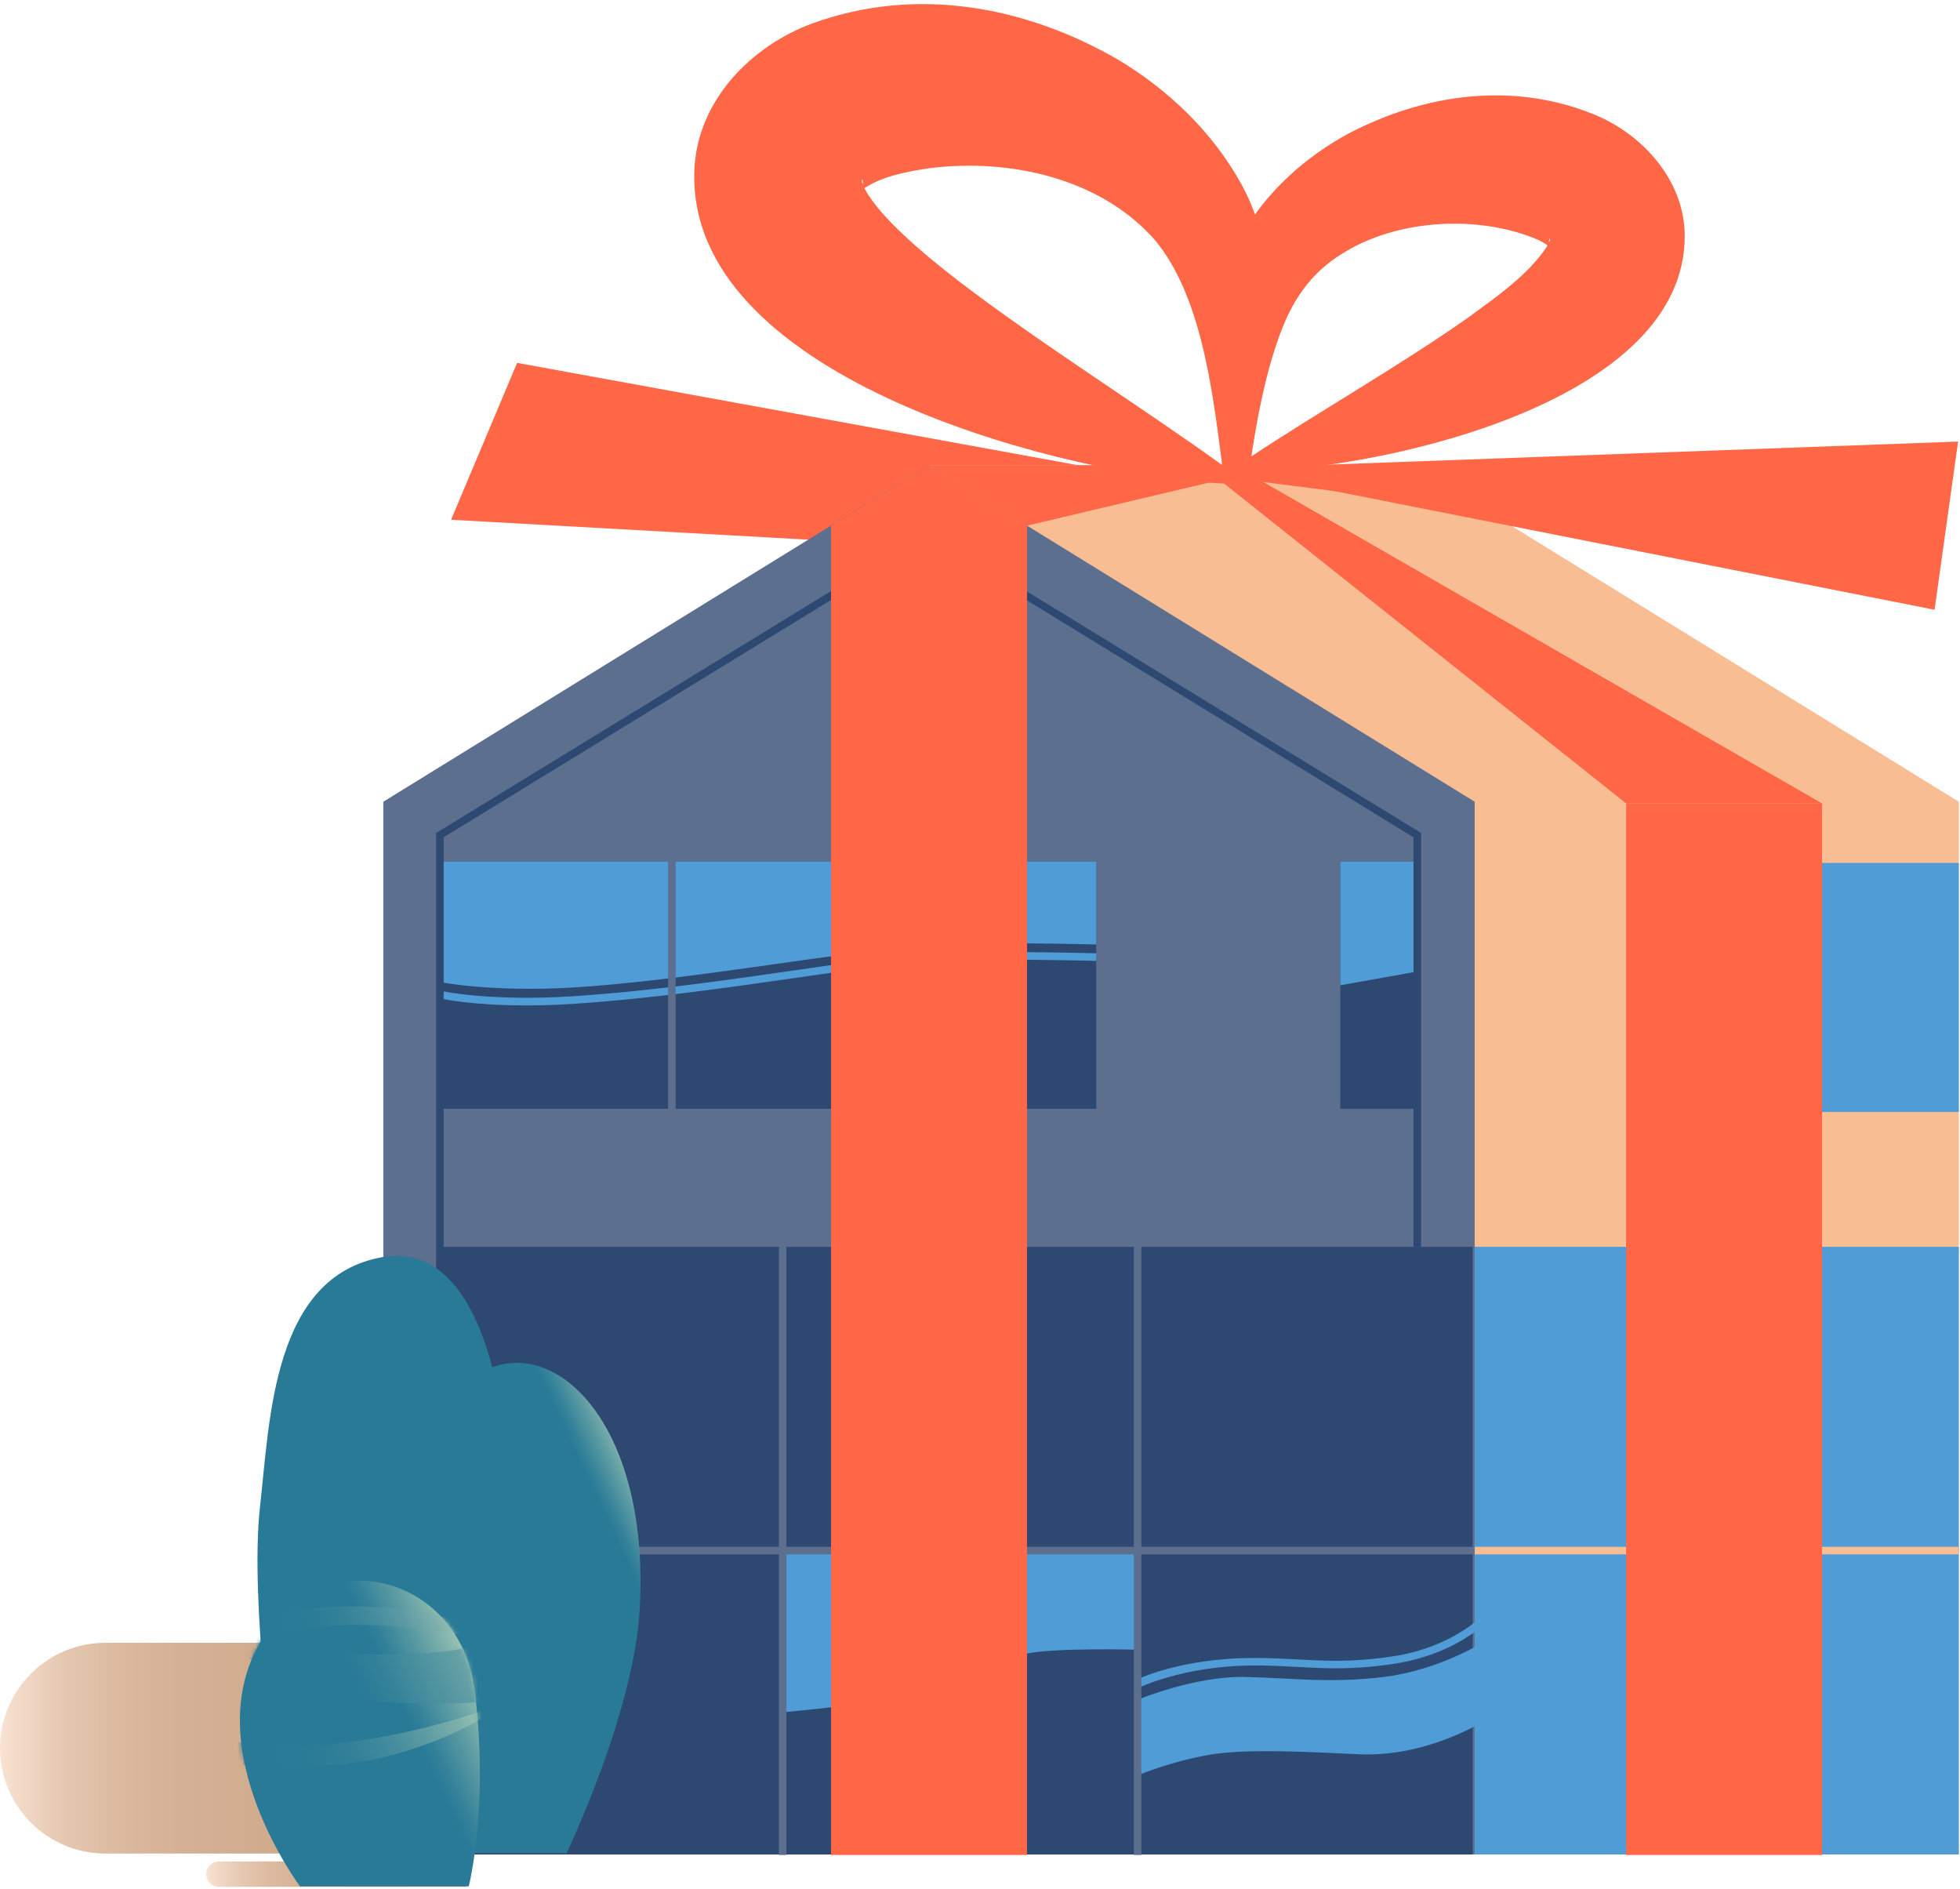
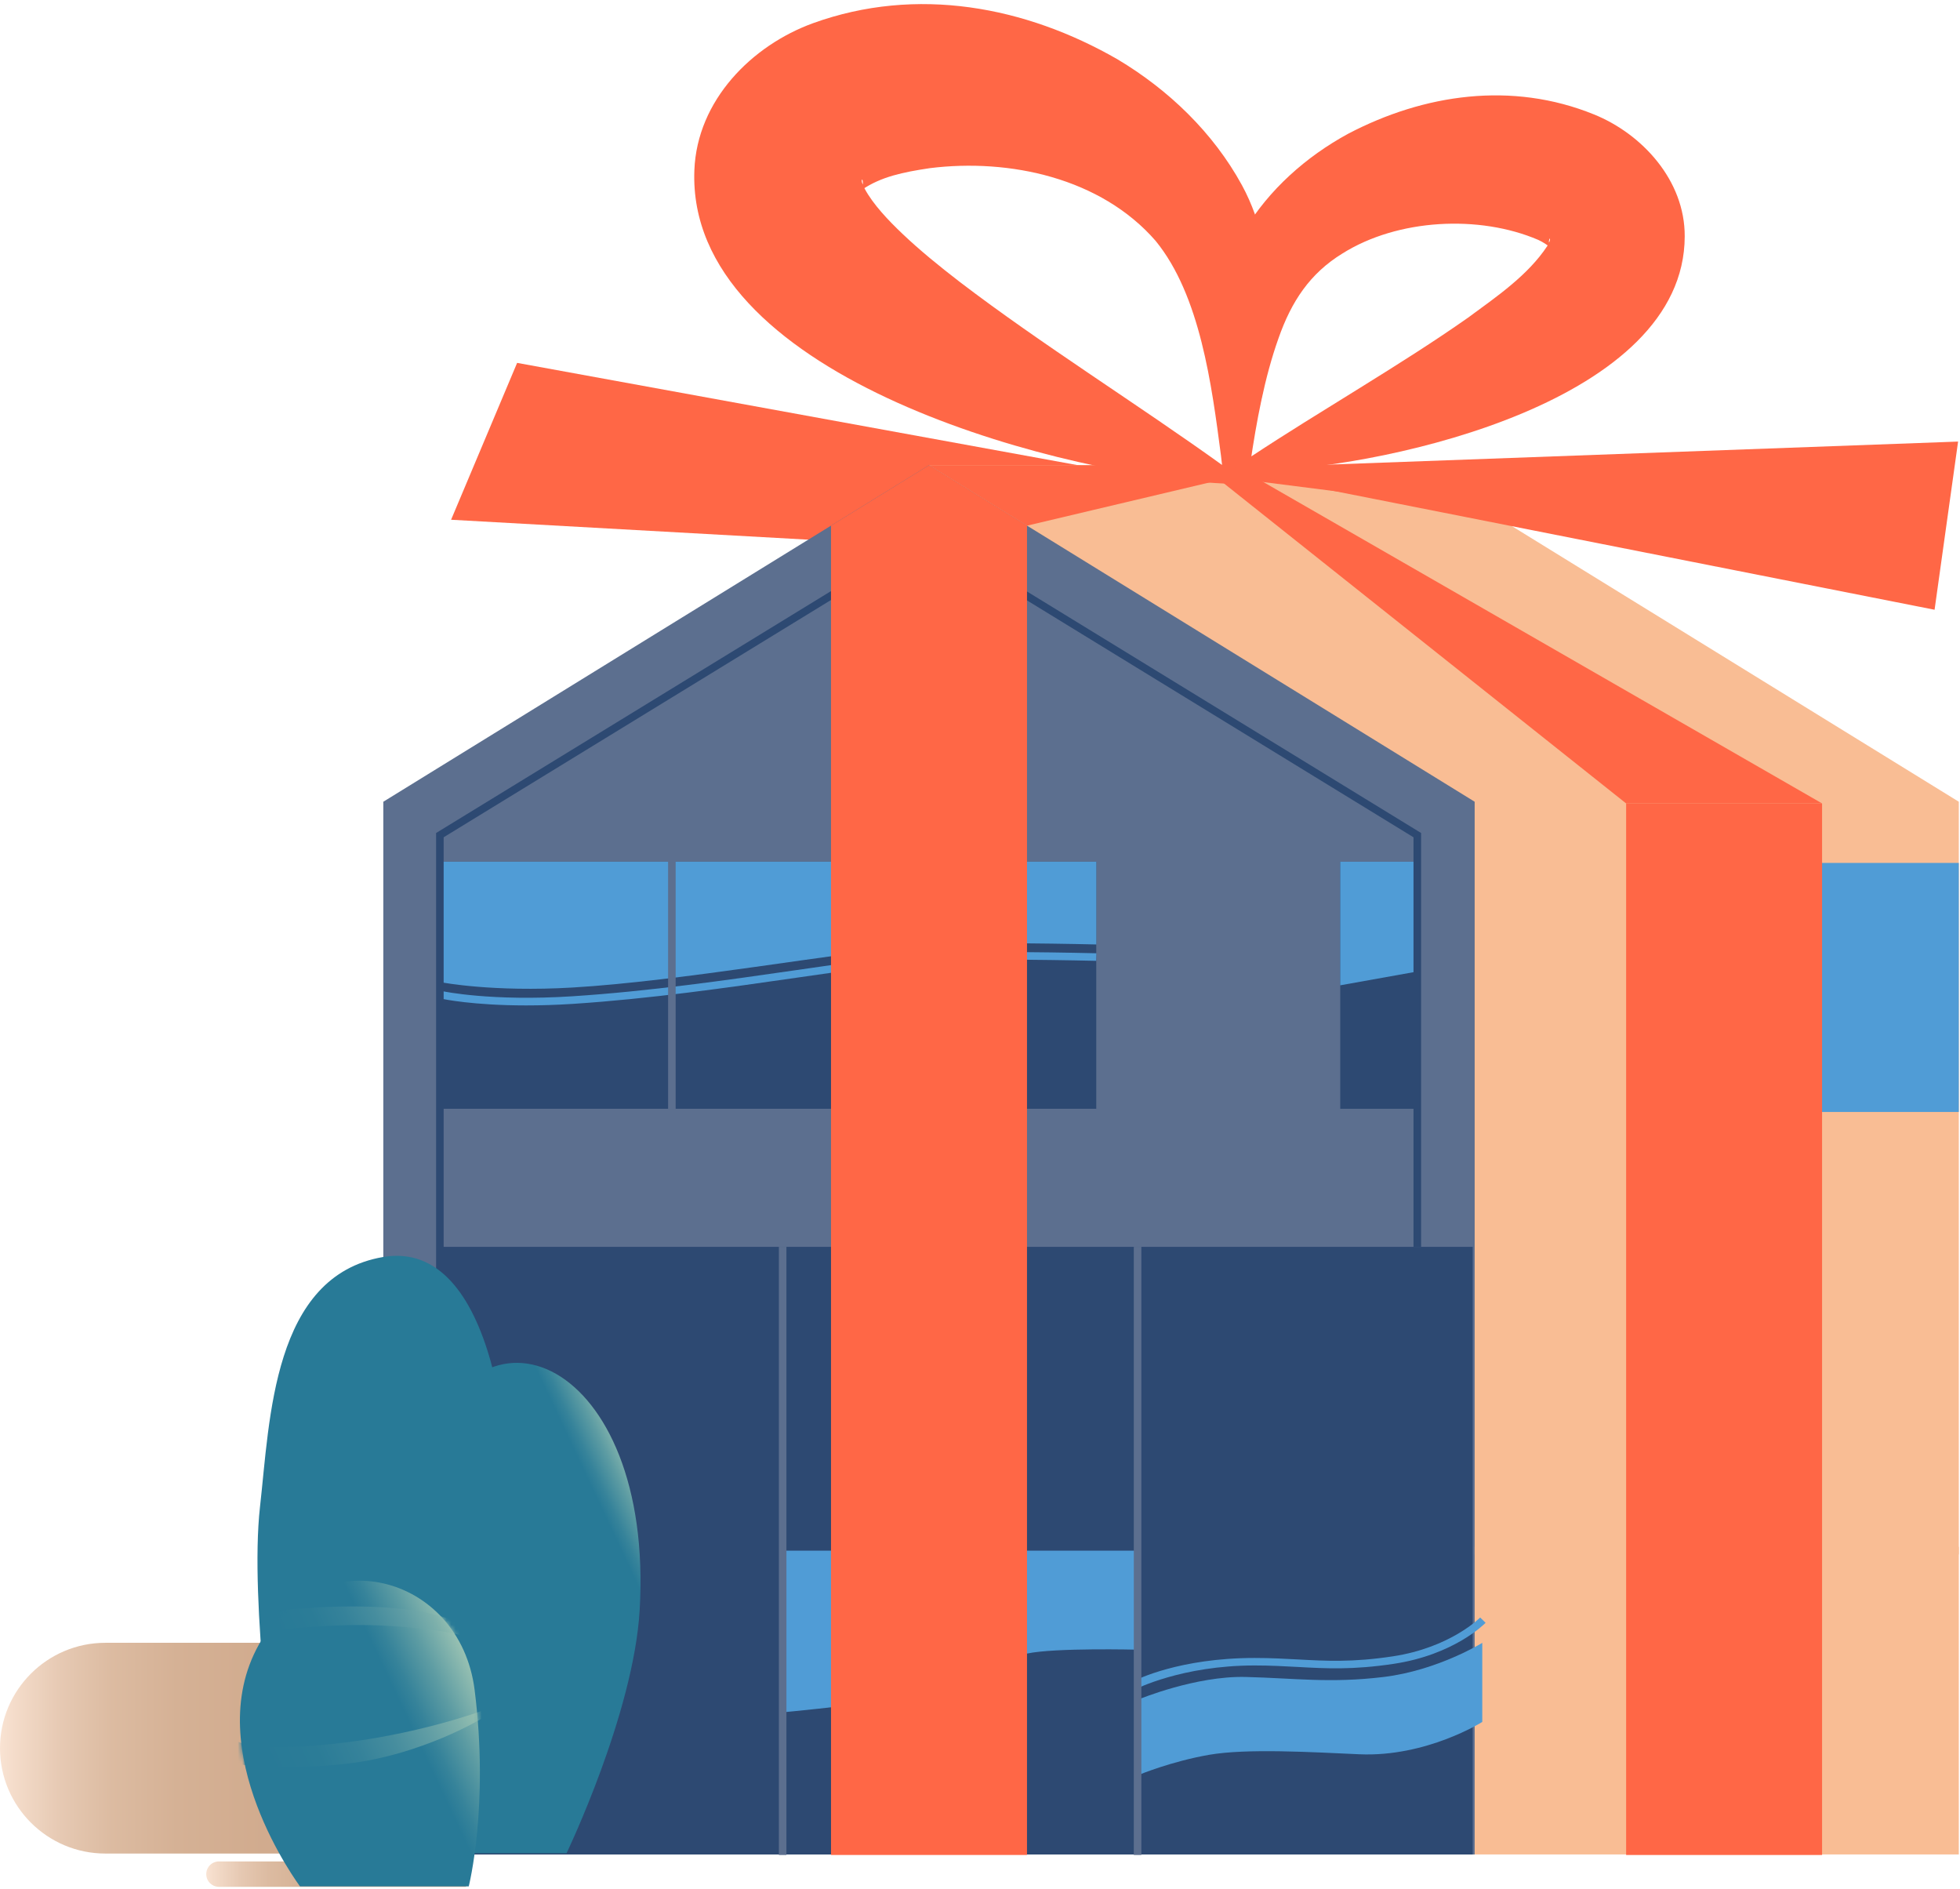
<svg xmlns="http://www.w3.org/2000/svg" width="441" height="425" viewBox="0 0 441 425" fill="none">
  <path d="M253.798 106.706L116.353 81.633L101.495 116.922L234.763 124.356L253.798 106.706Z" fill="#FF6746" />
  <path d="M317.949 104.65H209.029L208.737 171.993L195.178 180.358V417.178H440.731V180.358L317.949 104.65Z" fill="#F9BD94" />
  <path d="M331.8 417.178H86.247V180.358L209.029 104.65L331.8 180.358V417.178Z" fill="#5C6F8F" />
  <path d="M246.656 193.852H98.963V249.432H246.656V193.852Z" fill="#2D4972" />
  <path d="M99.482 221.003C99.482 221.003 110.856 223.211 128.863 222.151C153.103 220.722 187.678 214.424 207.287 212.638C217.135 211.74 246.667 212.465 246.667 212.465V193.852H98.963L99.472 221.003H99.482Z" fill="#509CD6" />
  <path d="M118.368 226.177C106.378 226.177 99.647 224.738 99.301 224.662L99.669 222.996C99.777 223.017 110.523 225.301 128.811 224.121C146.018 223.006 163.635 220.474 179.164 218.234C189.51 216.741 199.282 215.334 207.203 214.62C216.986 213.732 245.468 214.414 246.68 214.446L246.637 216.145C246.345 216.145 217.04 215.431 207.354 216.319C199.476 217.033 189.726 218.44 179.402 219.922C163.83 222.162 146.191 224.705 128.909 225.831C125.045 226.08 121.518 226.177 118.358 226.177H118.368Z" fill="#509CD6" />
  <path d="M318.891 193.853H301.555V249.433H318.891V193.853Z" fill="#2D4972" />
  <path d="M331.357 280.49H98.963V417.178H331.357V280.49Z" fill="#2D4972" />
  <path d="M255.964 371.111C255.964 371.111 237.297 370.635 231.074 371.987C222.266 373.903 204.659 380.861 195.85 382.776C190.915 383.848 176.101 385.2 176.101 385.2V348.84H255.964V371.122V371.111Z" fill="#509CD6" />
  <path d="M256.375 382.225C256.375 382.225 269.036 376.987 280.226 377.247C291.405 377.518 299.229 378.708 311.349 377.247C323.48 375.775 333.511 369.574 333.511 369.574V387.365C333.511 387.365 320.915 395.319 305.83 394.637C295.192 394.161 280.496 393.285 272.012 394.767C263.528 396.25 256.386 399.215 256.386 399.215V382.225H256.375Z" fill="#509CD6" />
  <path d="M255.347 380.082L255.25 378.102C255.683 377.875 265.39 372.973 282.282 372.973C285.897 372.973 289.035 373.146 292.065 373.308C298.374 373.654 304.326 373.979 313.34 372.615C326.294 370.668 332.971 363.947 333.036 363.872L334.259 365.062C333.977 365.354 327.116 372.258 313.6 374.293C304.413 375.678 298.374 375.353 291.979 374.996C288.97 374.834 285.864 374.661 282.293 374.661C265.855 374.661 255.466 380.007 255.358 380.061L255.347 380.082Z" fill="#509CD6" />
-   <path d="M331.8 347.974H98.963V349.673H331.8V347.974Z" fill="#5C6F8F" />
  <path d="M256.805 280.49H255.106V417.297H256.805V280.49Z" fill="#5C6F8F" />
  <path d="M176.946 280.49H175.247V417.297H176.946V280.49Z" fill="#5C6F8F" />
  <path d="M152.022 192.565H150.323V249.432H152.022V192.565Z" fill="#5C6F8F" />
-   <path d="M440.731 280.49H331.801V417.178H440.731V280.49Z" fill="#509CD6" />
  <path d="M440.73 194.123H380.324V250.146H440.73V194.123Z" fill="#509CD6" />
  <path d="M440.731 347.974H331.801V349.673H440.731V347.974Z" fill="#F9BD94" />
  <path d="M409.967 180.737H365.88V417.297H409.967V180.737Z" fill="#FF6746" />
  <path d="M365.877 180.737L270.235 104.65H277.67L409.964 180.737H365.877Z" fill="#FF6746" />
  <path d="M231.074 118.253L276.611 107.474L334.463 114.833L317.95 104.65H209.03L231.074 118.253Z" fill="#FF6746" />
  <path d="M277.326 108.676C276.958 108.925 276.363 108.882 276.006 108.784H275.855H275.541C274.48 108.752 272.327 108.59 271.234 108.514C235.338 105.7 154.436 84.1 156.233 38.282C156.849 22.525 169.197 10.2 182.951 5.211C206.282 -3.208 230.739 1.434 251.43 13.338C262.923 20.188 272.987 29.852 279.436 41.658C283.982 49.98 285.8 60.033 285.919 68.712C286.027 81.936 283.505 94.532 278.517 106.588L278.268 107.15L278.138 107.432L278.073 107.572C278.073 107.507 278.04 107.778 277.9 108.059C277.759 108.319 277.543 108.546 277.337 108.676H277.326ZM275.909 106.263C275.714 106.339 275.508 106.512 275.378 106.728C275.238 106.966 275.216 107.194 275.227 107.075V106.923C275.097 105.765 274.859 103.677 274.718 102.486C272.651 86.708 270.065 66.461 260.001 54.168C247.697 40.035 227.179 35.598 209.226 37.827C203.101 38.747 198.307 39.742 193.978 42.654C193.719 42.848 193.654 42.967 193.675 42.881C193.697 42.805 193.838 42.535 193.967 42.134C194.108 41.745 194.173 41.225 194.13 40.879C194.097 40.522 194.011 40.338 193.957 40.392C193.957 40.446 193.924 40.489 193.903 40.543C193.859 41.139 194.206 41.647 194.573 42.491C196.435 45.954 199.887 49.601 203.09 52.631C206.921 56.278 211.358 59.892 215.989 63.453C234.224 77.38 256.202 91.091 275.129 104.715L276.114 105.44L276.601 105.798L276.85 105.982L276.969 106.068L277.034 106.111C276.796 106.003 276.201 106.046 275.93 106.274L275.909 106.263Z" fill="#FF6746" />
  <path d="M280.714 103.979C280.509 103.784 280.033 103.73 279.838 103.817L279.892 103.784L279.989 103.719L280.195 103.579C280.433 103.416 281.158 102.929 281.418 102.756C297.066 92.411 315.17 82.109 330.267 71.493C336.857 66.656 343.815 61.894 348.144 55.336C348.468 54.665 348.75 54.276 348.75 53.799C348.685 53.55 348.609 53.691 348.544 54.059C348.404 54.47 348.728 55.39 348.847 55.682C348.198 55.141 347.127 54.427 346.099 53.962C332.853 48.28 314.489 49.189 302.011 57.046C294.75 61.515 290.584 67.77 287.662 76.103C284.513 84.933 282.695 94.889 281.31 104.304L281.277 104.542L281.256 104.661C281.256 104.758 281.256 104.574 281.147 104.38C281.05 104.206 280.888 104.055 280.736 103.99L280.714 103.979ZM279.502 105.873C279.351 105.765 279.178 105.581 279.07 105.364C278.961 105.126 278.94 104.91 278.94 104.964L278.896 104.845L278.799 104.607C276.927 99.813 275.672 94.835 274.817 89.749C272.836 77.185 273.193 63.582 279.946 51.938C285.508 42.653 293.895 35.219 303.353 30.078C320.365 21.172 340.158 18.229 358.641 25.739C369.462 30.111 379.126 40.586 379.061 53.172C379.007 90.052 313.396 104.791 284.394 105.927C283.593 105.938 281.743 106.014 280.92 105.992H280.671H280.541C280.26 106.068 279.773 106.057 279.492 105.862L279.502 105.873Z" fill="#FF6746" />
  <path d="M274.61 105.407L440.57 99.336L435.279 137.169L274.61 105.407Z" fill="#FF6746" />
  <path d="M301.555 221.654L318.891 218.548V193.853H301.555V221.654Z" fill="#509CD6" />
  <path d="M99.821 417.297H98.122V187.392L208.956 119.509L319.748 187.392V280.491H318.038V188.356L208.956 121.511L99.821 188.356V417.297Z" fill="#2D4972" />
  <path d="M58.5 338.971C60.73 319.33 61.303 287.028 86.204 282.775C111.104 278.522 116.569 325.899 114.145 354.446C111.71 382.994 109.286 410.329 109.286 410.329L62.212 403.1C62.212 403.1 56.076 360.431 58.5 338.971Z" fill="#287A97" />
  <path d="M49.259 418.747H104.86V424.461H49.259C47.679 424.461 46.402 423.184 46.402 421.604C46.402 420.024 47.679 418.747 49.259 418.747Z" fill="url(#paint0_linear_952_13684)" />
  <path d="M23.71 369.563H104.861V416.973H23.71C10.627 416.973 0 406.346 0 393.263C0 380.179 10.627 369.563 23.71 369.563Z" fill="url(#paint1_linear_952_13684)" />
  <path d="M101.02 416.886C101.02 416.886 82.98 368.946 94.905 328.582C106.831 288.217 147.217 305.716 143.927 362.172C142.575 385.471 127.478 416.886 127.478 416.886H101.02Z" fill="url(#paint2_linear_952_13684)" />
  <path d="M67.515 424.374C67.515 424.374 44.746 394.009 58.273 369.92C71.8 345.831 103.486 354.077 106.786 380.146C110.087 406.216 105.466 424.363 105.466 424.363H67.515V424.374Z" fill="url(#paint3_linear_952_13684)" />
  <mask id="mask0_952_13684" style="mask-type:luminance" maskUnits="userSpaceOnUse" x="53" y="355" width="55" height="70">
    <path d="M67.515 424.374C67.515 424.374 44.746 394.009 58.273 369.92C71.8 345.831 103.486 354.077 106.786 380.146C110.087 406.216 105.466 424.363 105.466 424.363H67.515V424.374Z" fill="white" />
  </mask>
  <g mask="url(#mask0_952_13684)">
-     <path d="M58.672 367.431C58.672 367.431 59.765 371.143 79.428 372.019C99.091 372.896 106.298 370.266 106.298 370.266L109.133 382.722C109.133 382.722 97.554 384.248 79.633 382.289C61.713 380.319 54.949 371.803 54.949 371.803L58.661 367.431H58.672Z" fill="url(#paint4_linear_952_13684)" />
    <path d="M52.991 391.466C52.991 391.466 55.61 394.301 74.623 392.342C93.637 390.373 108.268 384.918 108.268 384.918V386.672C108.268 386.672 94.935 394.755 78.335 396.725C61.735 398.694 51.238 396.508 51.238 396.508L52.991 391.487V391.466Z" fill="url(#paint5_linear_952_13684)" />
    <path d="M102.369 364.812C102.369 364.812 97.997 362.193 85.325 361.533C72.652 360.873 59.764 362.626 59.764 362.626L55.608 367.431C55.608 367.431 72.652 365.028 85.974 365.678C99.306 366.338 104.544 368.08 104.544 368.08L102.358 364.801L102.369 364.812Z" fill="url(#paint6_linear_952_13684)" />
  </g>
  <path d="M231.075 417.297H186.977V118.253L209.031 104.65L231.075 118.253V417.297Z" fill="#FF6746" />
  <defs>
    <linearGradient id="paint0_linear_952_13684" x1="46.402" y1="421.604" x2="104.86" y2="421.604" gradientUnits="userSpaceOnUse">
      <stop stop-color="#F9E3D3" />
      <stop offset="0.03" stop-color="#F4DCCA" />
      <stop offset="0.13" stop-color="#E6C9B3" />
      <stop offset="0.24" stop-color="#DCBBA1" />
      <stop offset="0.38" stop-color="#D5B195" />
      <stop offset="0.57" stop-color="#D1AB8E" />
      <stop offset="1" stop-color="#D0AA8C" />
    </linearGradient>
    <linearGradient id="paint1_linear_952_13684" x1="0" y1="393.263" x2="104.861" y2="393.263" gradientUnits="userSpaceOnUse">
      <stop stop-color="#F9E3D3" />
      <stop offset="0.03" stop-color="#F4DCCA" />
      <stop offset="0.13" stop-color="#E6C9B3" />
      <stop offset="0.24" stop-color="#DCBBA1" />
      <stop offset="0.38" stop-color="#D5B195" />
      <stop offset="0.57" stop-color="#D1AB8E" />
      <stop offset="1" stop-color="#D0AA8C" />
    </linearGradient>
    <linearGradient id="paint2_linear_952_13684" x1="171.479" y1="337.596" x2="139.923" y2="352.422" gradientUnits="userSpaceOnUse">
      <stop offset="0.58" stop-color="#ACCEB7" />
      <stop offset="0.62" stop-color="#9BC3B3" />
      <stop offset="0.78" stop-color="#5D9CA3" />
      <stop offset="0.9" stop-color="#36839A" />
      <stop offset="0.96" stop-color="#287A97" />
    </linearGradient>
    <linearGradient id="paint3_linear_952_13684" x1="139.965" y1="366.749" x2="90.76" y2="389.864" gradientUnits="userSpaceOnUse">
      <stop offset="0.58" stop-color="#ACCEB7" />
      <stop offset="0.62" stop-color="#9BC3B3" />
      <stop offset="0.78" stop-color="#5D9CA3" />
      <stop offset="0.9" stop-color="#36839A" />
      <stop offset="0.96" stop-color="#287A97" />
    </linearGradient>
    <linearGradient id="paint4_linear_952_13684" x1="118.548" y1="358.795" x2="78.032" y2="377.841" gradientUnits="userSpaceOnUse">
      <stop stop-color="#ACCEB7" />
      <stop offset="0.1" stop-color="#9BC3B3" />
      <stop offset="0.5" stop-color="#5D9CA3" />
      <stop offset="0.8" stop-color="#36839A" />
      <stop offset="0.96" stop-color="#287A97" />
    </linearGradient>
    <linearGradient id="paint5_linear_952_13684" x1="107.261" y1="376.683" x2="59.073" y2="399.322" gradientUnits="userSpaceOnUse">
      <stop stop-color="#ACCEB7" />
      <stop offset="0.03" stop-color="#A2C8B4" />
      <stop offset="0.16" stop-color="#7DB0AB" />
      <stop offset="0.3" stop-color="#5E9CA4" />
      <stop offset="0.44" stop-color="#468D9E" />
      <stop offset="0.59" stop-color="#35829A" />
      <stop offset="0.75" stop-color="#2B7C97" />
      <stop offset="0.96" stop-color="#287A97" />
    </linearGradient>
    <linearGradient id="paint6_linear_952_13684" x1="101.276" y1="356.371" x2="63.757" y2="374" gradientUnits="userSpaceOnUse">
      <stop stop-color="#ACCEB7" />
      <stop offset="0.03" stop-color="#A2C8B4" />
      <stop offset="0.16" stop-color="#7DB0AB" />
      <stop offset="0.3" stop-color="#5E9CA4" />
      <stop offset="0.44" stop-color="#468D9E" />
      <stop offset="0.59" stop-color="#35829A" />
      <stop offset="0.75" stop-color="#2B7C97" />
      <stop offset="0.96" stop-color="#287A97" />
    </linearGradient>
  </defs>
</svg>